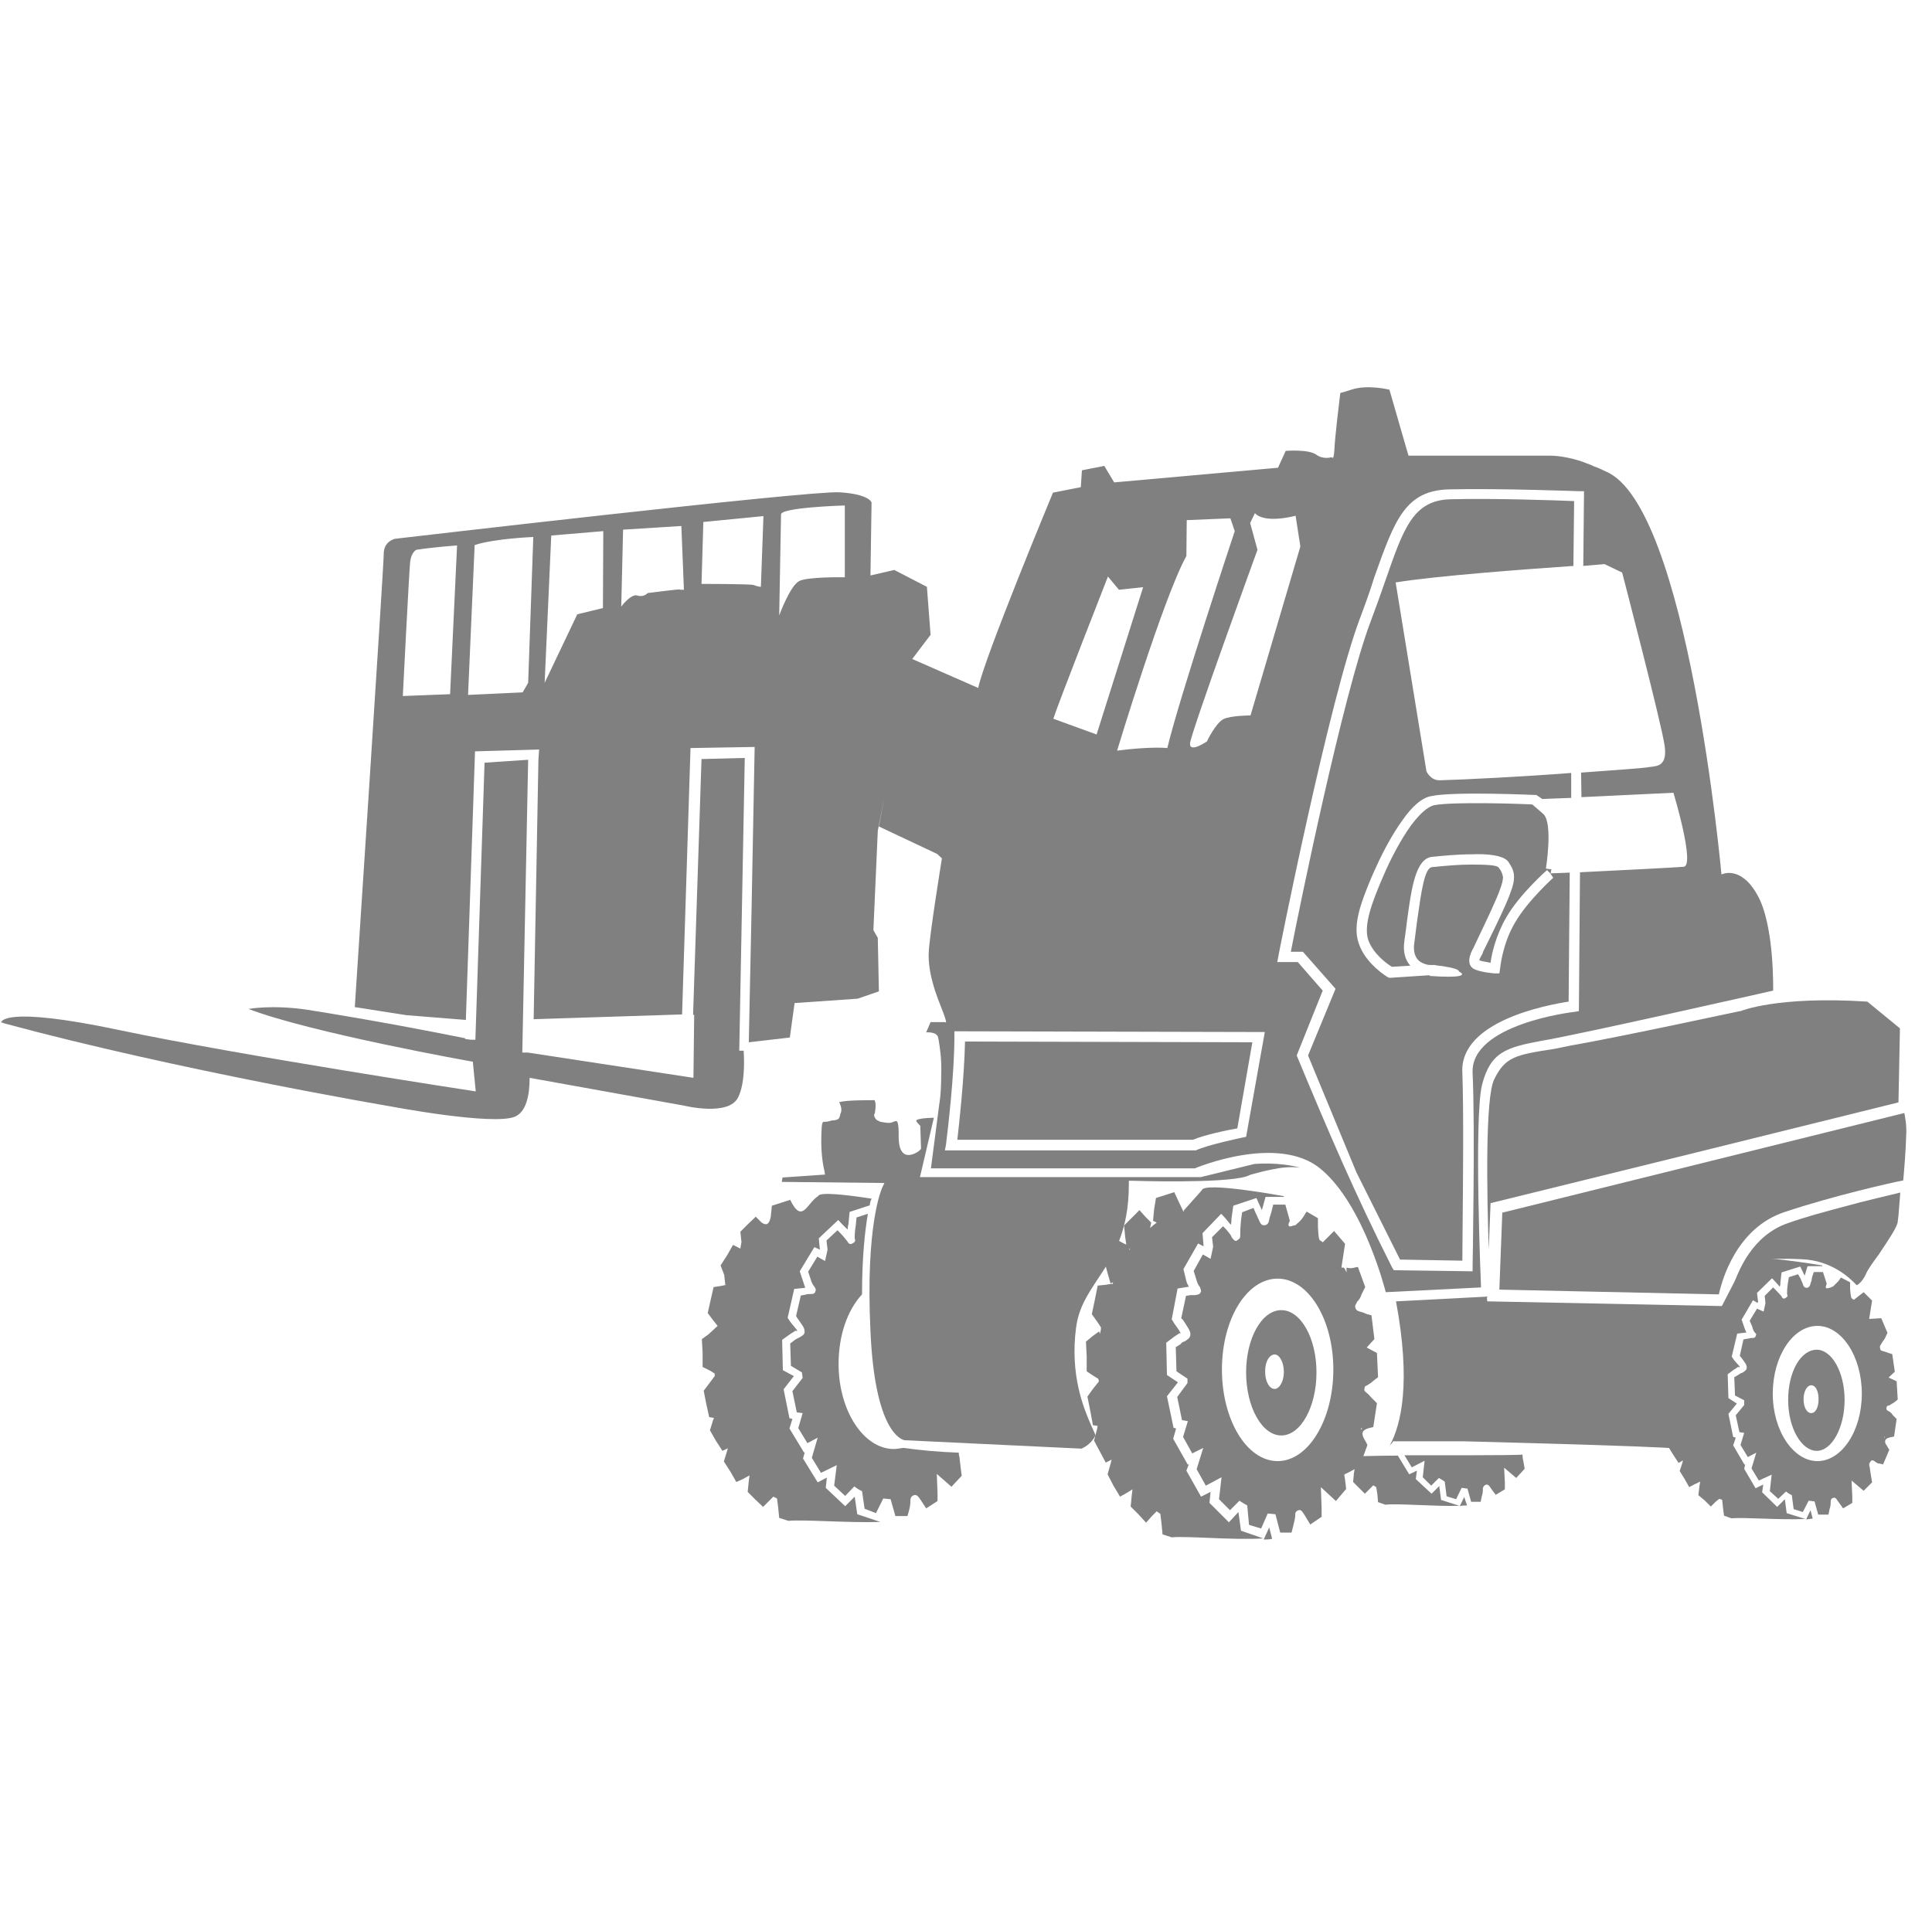
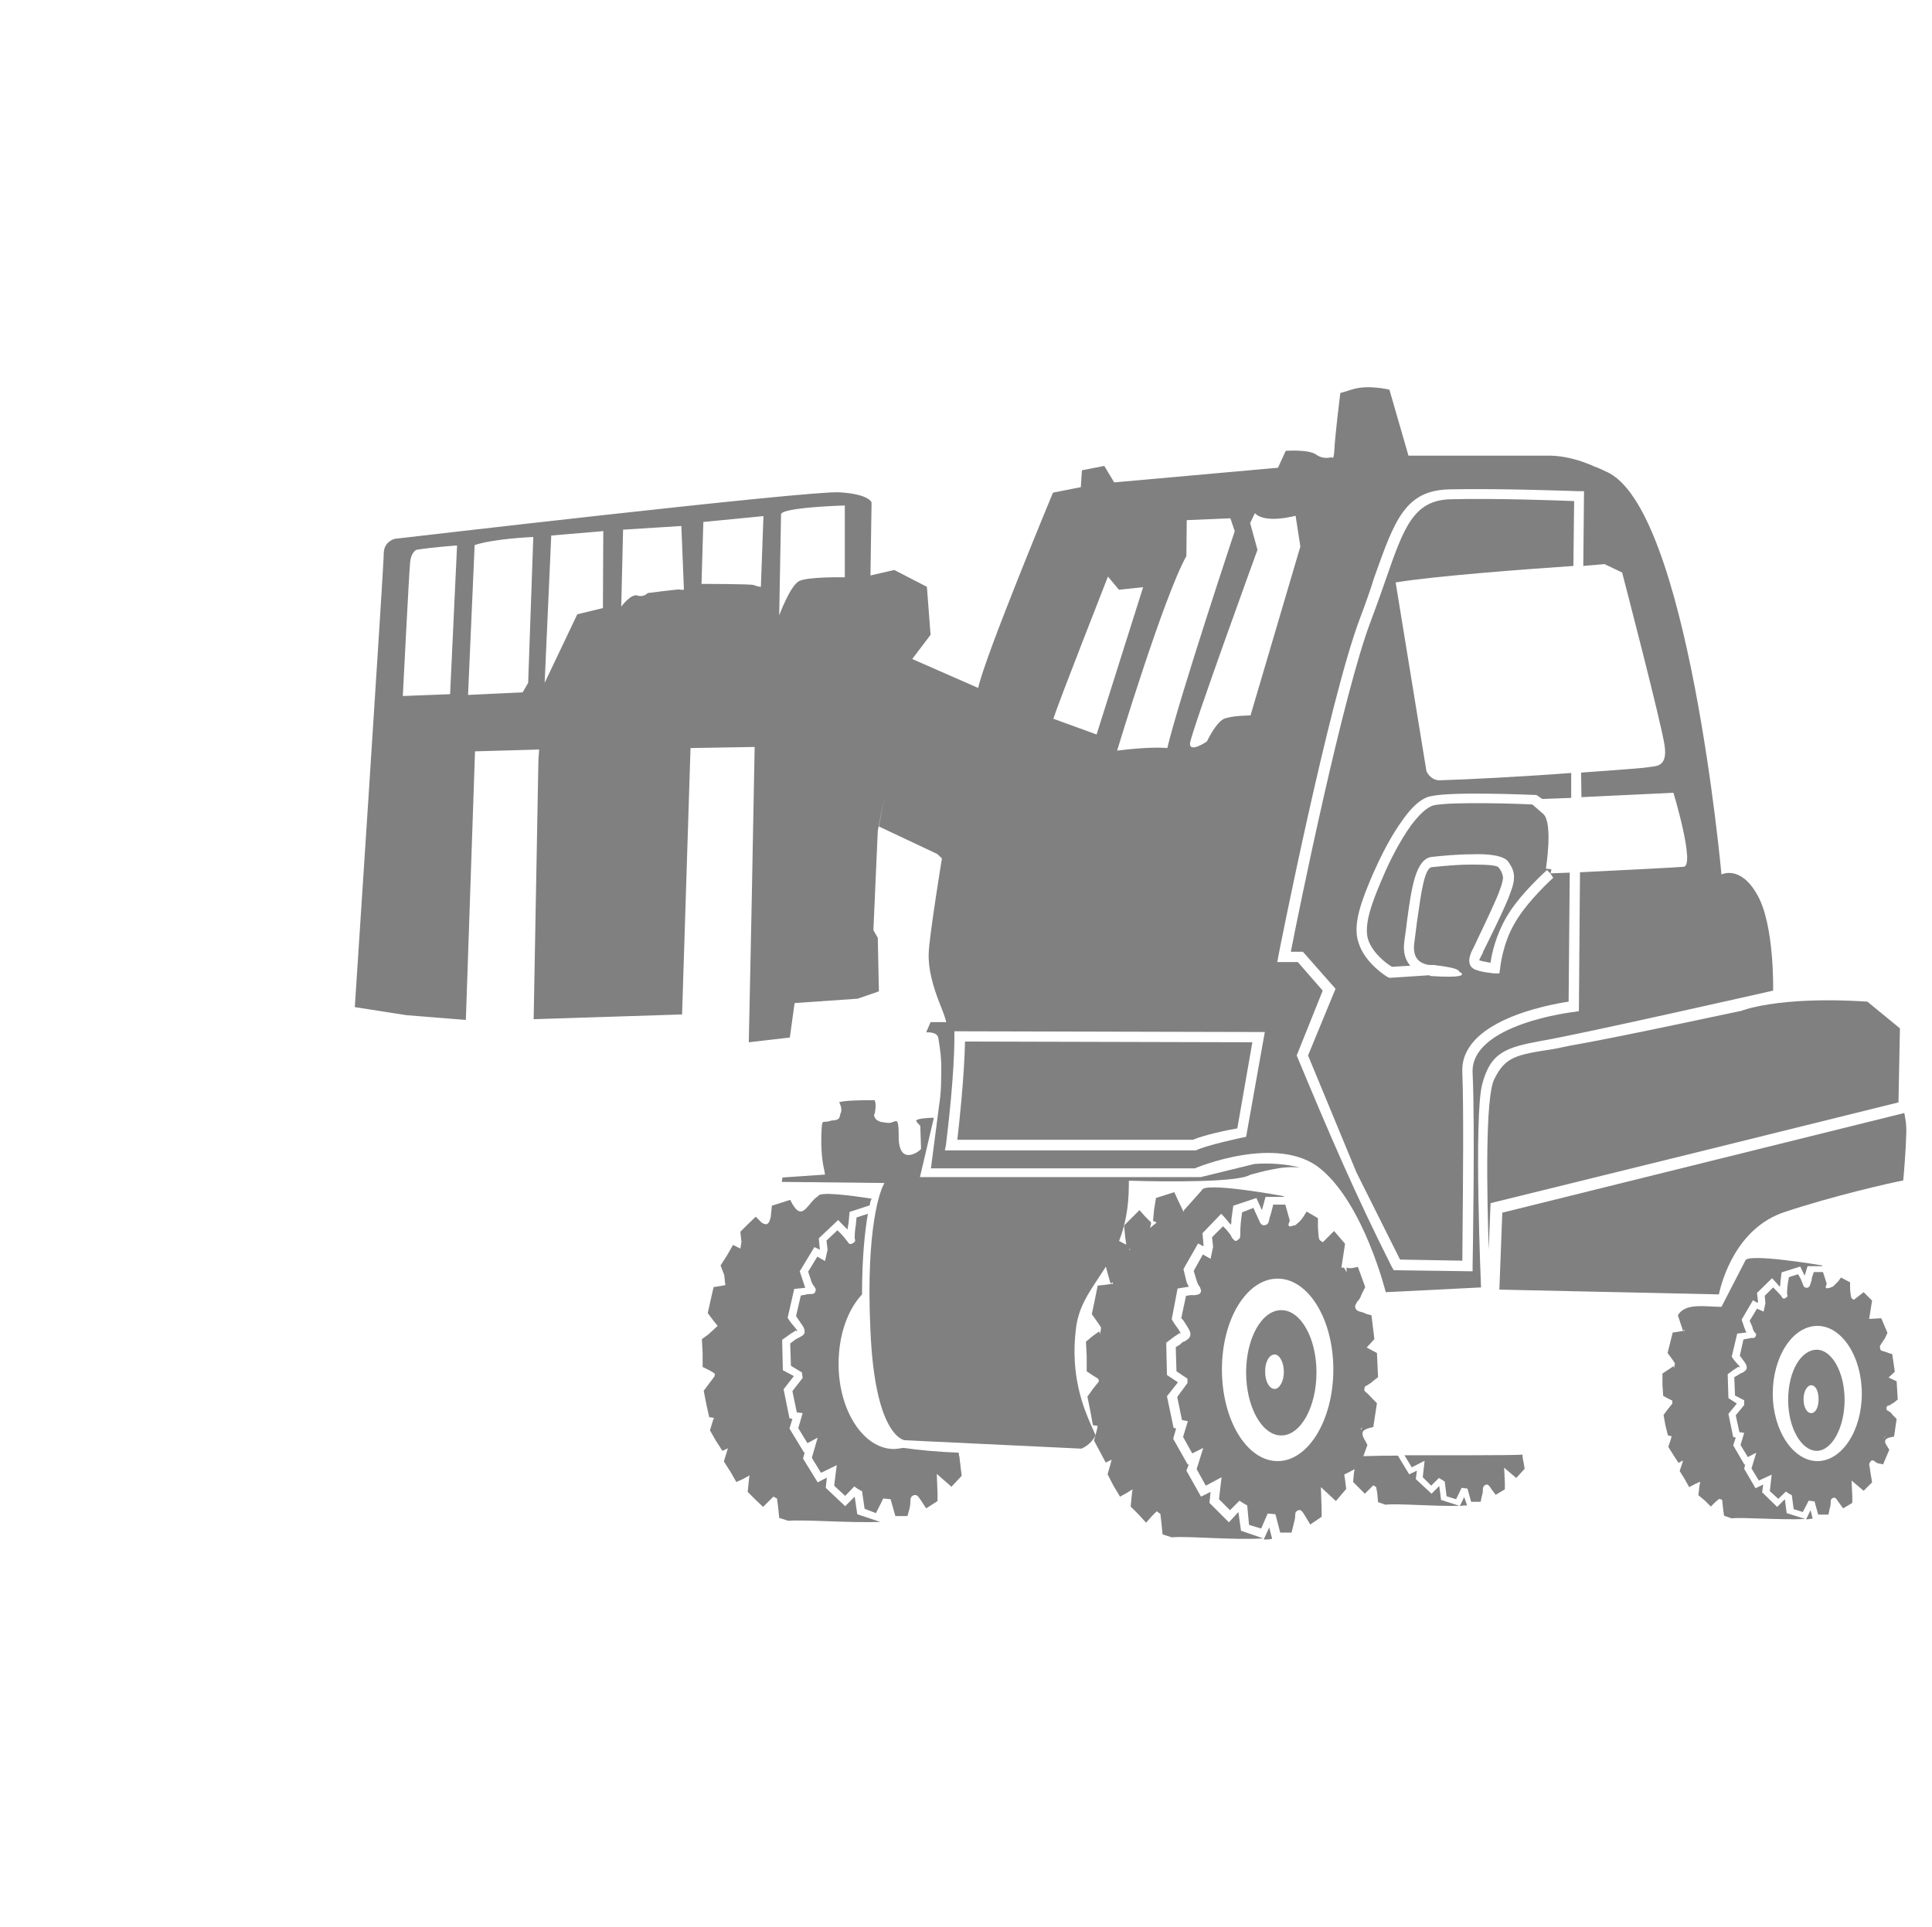
<svg xmlns="http://www.w3.org/2000/svg" width="397" height="396" viewBox="0 0 397 396" fill="none">
  <g clip-path="url(#clip0_3_130)">
    <path d="M245.14 234.249C247.399 233.27 252.37 232.215 254.253 231.914L257.34 214.217L198.298 214.066C198.147 221.446 197.093 231.01 196.717 234.249H245.14Z" fill="#808080" />
-     <path fill-rule="evenodd" clip-rule="evenodd" d="M51.069 207.363C51.069 207.363 55.813 206.46 63.043 207.514C77.276 209.773 89.251 212.108 95.577 213.388V213.539L96.706 213.689H97.685L99.568 156.756L108.53 156.153L107.325 216.325H108.454L142.494 221.521L142.645 208.568H142.419L144.151 156.003L153.037 155.777L151.908 215.949H152.811C152.962 218.283 153.037 222.802 151.682 225.513C149.799 229.504 140.611 227.245 140.611 227.245L108.831 221.521C108.831 225.287 108.078 228.525 105.819 229.504C101.3 231.387 80.289 227.396 80.289 227.396C80.289 227.396 36.685 220.015 0.763 210.3C0.612 210.15 0.16 210.15 0.235 210.15C0.235 210.15 0.085 206.535 24.636 211.731C49.337 216.928 97.76 224.308 97.76 224.308L97.158 218.208C97.083 218.208 63.796 212.258 51.069 207.363Z" fill="#808080" />
    <path fill-rule="evenodd" clip-rule="evenodd" d="M353.736 179.725C353.736 179.725 357.652 177.692 361.116 183.942C364.655 190.118 364.354 203.598 364.354 203.598C364.354 203.598 324.139 212.71 316.759 213.915C309.454 215.271 306.291 216.25 304.559 222.877C302.827 229.58 304.333 264.598 304.333 264.598L284.753 265.577C284.753 265.577 280.309 247.654 271.423 240.273C262.612 232.893 245.517 240.123 245.517 240.123H191.294L193.026 226.793C193.026 226.793 193.403 224.91 193.403 221.07C193.541 217.626 193.111 215.126 192.864 213.688C192.841 213.554 192.82 213.429 192.8 213.313C192.574 211.957 190.315 212.183 190.315 212.183L191.219 210.075H194.231C194.231 210.075 194.984 210.978 193.327 206.836C191.595 202.544 190.692 198.929 190.842 195.841C190.918 192.603 193.553 176.411 193.553 176.411L192.574 175.508L180.6 169.86L181.73 163.76L180.374 170.763L179.471 191.172L180.374 192.754L180.6 203.749L176.232 205.255L163.279 206.159L162.3 213.238L153.866 214.217C154.275 195.947 154.622 177.43 154.963 159.226C154.999 157.319 155.035 155.416 155.071 153.518L141.891 153.743L140.159 208.493L109.659 209.472L110.638 156.153L110.789 154.045L97.61 154.421L95.727 209.623L83.527 208.644L72.908 206.987C72.908 206.987 78.858 116.39 78.858 113.754C78.858 111.269 81.117 110.742 81.117 110.742C81.117 110.742 166.216 100.801 172.467 101.178C178.718 101.554 179.094 103.286 179.094 103.286L178.868 118.273L183.763 117.143L190.466 120.608L191.219 130.473L187.453 135.443L201.009 141.393C202.289 135.142 216.372 101.253 216.372 101.253L222.095 100.123L222.321 96.659L226.915 95.756L228.949 99.144L262.612 96.132L264.193 92.668C264.193 92.668 268.787 92.291 270.444 93.421C271.95 94.551 273.682 93.948 273.682 93.948C273.682 93.948 274.059 94.927 274.209 92.291C274.285 90.032 275.264 81.974 275.414 80.769C275.48 80.747 275.583 80.719 275.73 80.679C276.09 80.581 276.711 80.412 277.673 80.091C280.987 78.962 285.506 80.091 285.506 80.091L289.422 93.647H318.34C320.6 93.647 323.009 94.174 325.043 94.852C326.349 95.311 327.507 95.787 328.368 96.162C328.339 96.152 328.31 96.142 328.281 96.132C327.754 95.906 327.227 95.68 326.775 95.53C327.302 95.756 327.829 95.981 328.281 96.132L328.488 96.215C329.392 96.612 329.938 96.885 329.938 96.885C346.882 103.814 353.736 179.725 353.736 179.725ZM328.787 96.335C328.656 96.276 328.516 96.216 328.368 96.162C328.409 96.18 328.449 96.198 328.488 96.215L328.787 96.335ZM328.787 96.335C328.82 96.349 328.852 96.364 328.884 96.378C329.079 96.466 329.255 96.545 329.411 96.584L328.787 96.335ZM82.774 143.05L92.489 142.673L93.92 112.098C93.92 112.098 88.799 112.474 85.56 113.001C85.56 113.001 84.506 113.453 84.28 115.487C84.054 117.595 82.774 143.05 82.774 143.05ZM107.4 142.297L108.53 140.338L109.584 110.366C109.584 110.366 101.676 110.667 97.534 112.022L96.179 142.824L107.4 142.297ZM118.621 126.256L123.893 124.975L123.968 109.161L113.274 110.064L111.918 140.338L118.621 126.256ZM133.08 121.888C133.08 121.888 138.954 121.135 139.707 121.135V121.21H140.536L140.009 108.106L128.035 108.859L127.658 124.674C127.658 124.674 129.691 121.888 131.047 122.415C132.327 122.791 133.08 121.888 133.08 121.888ZM154.845 120.231C155.824 120.608 156.351 120.608 156.351 120.608L156.878 106.073L144.527 107.278L144.151 120.005C144.151 120.005 153.941 120.005 154.845 120.231ZM164.258 119.403C166.141 118.499 173.597 118.649 173.597 118.649V103.889C173.597 103.889 160.267 104.265 160.493 105.772L160.116 126.482C160.116 126.482 162.375 120.306 164.258 119.403ZM252.822 106.525L243.86 106.901L243.784 114.282C239.115 122.641 229.551 154.271 229.551 154.271C236.63 153.367 239.868 153.743 239.868 153.743C242.278 143.577 253.725 109.161 253.725 109.161L252.822 106.525ZM229.928 121.21L227.668 118.499C227.668 118.499 217.351 144.782 216.447 147.719L225.334 150.957L234.898 120.683L229.928 121.21ZM255.307 233.797L256.06 233.646L259.901 212.108L197.093 211.957H196.114V213.087C196.114 220.95 194.758 232.173 194.445 234.759C194.405 235.095 194.382 235.286 194.382 235.303L194.156 236.433H245.742C248.077 235.303 255.307 233.797 255.307 233.797ZM251.391 147.794C252.972 147.041 256.964 147.041 256.964 147.041L267.206 112.324L266.227 105.998C266.227 105.998 259.976 107.73 257.867 105.47L256.888 107.504L258.394 113.001C258.394 113.001 244.688 150.656 244.538 152.764C244.387 154.873 248.002 152.388 248.002 152.388C248.002 152.388 249.734 148.698 251.391 147.794ZM343.87 162.931L324.968 163.835L324.892 158.789C332.348 158.262 338.297 157.81 338.824 157.659C338.975 157.637 339.133 157.619 339.296 157.6C340.767 157.433 342.605 157.224 342.063 153.292C341.46 148.848 333.327 117.67 333.327 117.67L329.712 115.938C329.712 115.938 327.98 116.089 325.344 116.315L325.495 100.952H324.365C324.365 100.952 308.4 100.349 297.932 100.575C288.788 100.724 286.615 106.817 282.504 118.347L282.343 118.8C281.59 121.285 280.611 123.996 279.481 127.009C273.155 143.652 262.687 196.293 262.687 196.519L262.461 197.724H266.678L271.799 203.598L266.453 216.928C273.23 233.194 278.276 245.018 286.033 260.456L286.409 261.059L302.601 261.285V260.155C302.601 260.155 303.128 231.538 302.601 220.542C302.074 210.451 323.386 207.966 323.537 207.966L324.44 207.815L324.666 179.273C332.273 178.897 344.397 178.294 345.979 178.144C348.389 177.918 343.87 162.931 343.87 162.931ZM322.859 163.985L316.91 164.211L315.705 163.383H315.328C315.328 163.383 298.685 162.63 294.166 163.609C292.133 163.91 290.024 165.943 288.292 168.429C285.732 171.893 283.548 176.411 282.343 179.123L281.816 180.327C279.933 184.846 277.824 189.967 279.18 193.808C280.536 198.1 285.129 200.812 285.129 200.812L285.506 200.962H285.732C285.732 200.962 290.326 200.661 293.715 200.435L293.865 200.586C300.342 201.037 301.321 200.435 299.815 199.682C299.815 199.305 298.836 198.929 296.35 198.552C296.187 198.525 296.004 198.508 295.811 198.489L295.811 198.489C295.472 198.457 295.105 198.422 294.769 198.326H293.865C293.338 198.326 292.886 198.176 292.359 197.95C291.229 197.498 290.25 196.218 290.627 193.732C290.695 193.157 290.778 192.535 290.862 191.902C290.966 191.128 291.071 190.336 291.154 189.59C291.199 189.279 291.243 188.969 291.286 188.66L291.291 188.628V188.628C292.061 183.205 292.748 178.361 294.242 178.219C294.513 178.194 294.827 178.163 295.175 178.129L295.177 178.129C296.957 177.955 299.644 177.692 302.224 177.692C305.086 177.692 307.571 177.767 307.948 178.294C308.56 179.042 308.681 179.544 308.809 180.078C308.823 180.136 308.837 180.194 308.852 180.252C308.852 180.855 308.626 181.758 308.249 182.737C307.709 184.465 305.234 189.637 303.793 192.649L303.793 192.65C303.224 193.839 302.816 194.692 302.752 194.862C302.752 194.862 300.869 197.874 302.752 199.079C304.032 199.833 307.12 200.058 307.12 200.058H308.099L308.249 199.079C308.249 199.079 308.701 193.958 311.337 189.59C313.897 185.147 319.169 180.403 319.169 180.403L318.567 179.499L318.567 179.499L317.889 178.821C317.889 178.821 312.24 183.792 309.529 188.536C307.421 192.151 306.517 195.992 306.291 197.874C306.108 197.838 305.908 197.801 305.702 197.764C305.057 197.646 304.356 197.518 303.957 197.347C303.957 197.197 304.71 195.841 304.71 195.841V195.691C304.71 195.691 309.605 185.976 310.358 183.49C310.885 182.135 311.111 181.231 311.111 180.252C311.111 179.123 310.734 178.294 309.981 177.165C309.078 175.809 305.764 175.432 302.375 175.583C299.415 175.583 296.33 175.898 294.671 176.067C294.515 176.083 294.371 176.097 294.242 176.11C290.867 176.485 290.031 182.612 289.132 189.208L289.121 189.289C288.97 190.57 288.819 191.774 288.594 193.281C288.217 195.766 288.819 197.347 289.798 198.477L286.033 198.703C284.979 198.1 282.117 195.992 281.138 193.13C280.159 190.042 282.042 185.298 283.774 181.156L284.301 179.951C285.431 177.24 287.614 172.872 289.949 169.634C291.606 167.45 293.187 165.868 294.694 165.492C298.459 164.739 312.391 165.19 314.876 165.341L317.136 167.299C319.169 169.182 317.663 178.52 317.663 178.52L318.792 178.671C318.69 179.13 318.658 179.381 318.647 179.496L322.558 179.348L322.332 205.857C317.964 206.535 299.89 209.849 300.492 220.467C300.776 227.894 300.633 243.001 300.544 252.298C300.515 255.352 300.492 257.779 300.492 259.101L287.69 258.875L278.728 240.951L268.787 216.928L274.435 203.221L267.733 195.615H265.248C266.829 187.407 275.942 142.748 281.665 127.687C282.795 124.674 283.774 121.963 284.677 119.327L284.72 119.204C288.458 108.44 290.43 102.759 298.158 102.609C307.044 102.383 319.847 102.835 323.462 102.985L323.311 116.315C313.446 116.993 295.145 118.348 286.786 119.704L293.112 158.488C293.112 158.488 293.865 160.371 295.823 160.371C301.17 160.22 312.994 159.618 322.859 158.864V163.985Z" fill="#808080" />
    <path fill-rule="evenodd" clip-rule="evenodd" d="M263.817 245.846V245.997H260.051C259.825 246.901 259.524 247.88 259.298 248.708L258.169 246.223L253.424 247.804L253.048 250.515C253.048 251.043 253.048 251.419 252.897 251.72C252.294 250.967 251.692 250.214 250.939 249.461L247.098 253.452L247.324 256.088H247.173L246.194 255.561L243.182 260.833L243.785 263.318C243.935 263.845 244.161 264.222 244.312 264.448L241.977 264.824L240.772 271.15L241.375 272.129C242.278 273.334 242.58 273.861 242.58 274.012C242.58 274.238 242.429 273.861 242.354 274.012L241.224 274.765L239.643 275.97L239.793 282.597L242.052 284.103L239.793 286.965L241.149 293.442L241.676 293.592L241.073 295.701L244.086 301.048L244.312 300.897L243.785 302.253L246.797 307.6L248.755 306.621L248.529 308.88L252.52 312.871L254.478 310.763L255.006 314.603L259.599 316.185C253.273 316.561 244.01 315.658 240.772 315.959L238.889 315.356L238.664 313.022L238.438 311.139C238.212 310.989 237.91 310.763 237.685 310.612L236.706 311.591L235.501 312.947L233.919 311.214L232.338 309.633L232.564 307.298L232.714 306.093L231.509 306.847L230.154 307.6L228.798 305.34L227.593 303.006L228.196 300.897L228.422 299.993L227.217 300.596L226.012 298.337L224.807 296.077L225.409 293.818L225.56 293.065L224.581 292.914L224.054 290.053L223.451 287.04L224.581 285.459L225.786 283.953C225.786 283.727 225.786 283.576 225.635 283.35L224.656 282.748L223.301 281.844V278.756L223.15 275.744L224.505 274.614L225.861 273.635L226.012 274.162C226.162 273.635 226.238 273.259 226.238 272.807L225.484 271.677L224.355 270.096L224.957 267.234L225.56 264.222L227.066 264.071L228.572 263.845V264.071L228.723 263.544L228.196 263.77L227.593 261.661L226.991 259.402L228.196 257.143L229.551 254.808L230.907 255.561L231.434 255.787L231.208 254.206L230.982 251.871L232.564 250.29L234.145 248.708L235.35 250.064L236.555 251.269L236.329 252.398C236.706 252.022 237.233 251.645 237.685 251.269L236.931 250.892L237.157 248.557L237.534 246.223L239.417 245.62L241.299 245.018L242.203 246.976L243.107 248.859V249.009H243.333L243.182 248.859L246.948 244.641C247.249 242.759 263.817 245.846 263.817 245.846ZM262.536 262.791C268.862 262.791 273.983 271.15 273.983 281.467C273.983 291.785 268.862 300.295 262.536 300.295C256.211 300.295 251.09 291.86 251.09 281.467C251.09 271.075 256.211 262.791 262.536 262.791ZM276.167 260.532C276.318 260.757 276.544 261.134 276.695 261.511V260.532C277.222 260.682 277.824 260.682 278.276 260.532L279.029 260.381L280.535 264.523L279.782 266.029C279.556 266.782 279.18 267.234 278.879 267.535C278.653 268.062 278.351 268.288 278.502 268.74C278.653 269.343 279.029 269.493 280.008 269.719L280.912 270.096L281.816 270.322L282.418 275.217L280.837 276.949L282.945 278.079L283.171 283.049L282.192 283.802C281.59 284.404 281.062 284.555 280.987 284.706C280.611 284.856 280.385 284.856 280.385 285.459C280.234 285.835 280.535 285.986 280.761 286.212C280.987 286.362 281.364 286.739 281.966 287.417L282.945 288.396L282.192 293.291L281.288 293.517C280.083 293.893 279.782 294.27 280.083 295.249C280.234 295.475 280.309 295.851 280.611 296.228L280.987 296.981L279.481 301.123L278.728 300.972C278.125 300.747 277.749 300.445 277.523 300.37C276.92 299.843 276.544 299.617 276.017 300.521C275.866 300.746 275.866 301.123 276.017 302.027C276.167 302.554 276.243 303.232 276.393 304.135L276.619 306.018L274.511 308.503L271.423 305.642L271.574 310.01V311.742L269.239 313.323L268.109 311.44C267.507 310.461 267.206 310.085 266.528 310.537C266.151 310.763 266.151 311.064 266.151 311.516C266.151 311.892 266.001 312.645 265.775 313.474L265.398 314.98H263.064L262.085 311.214L260.503 311.064L259.148 314.151L256.662 313.398L256.286 309.407C255.683 309.03 255.156 308.805 254.704 308.428L252.746 310.386L250.487 308.127L251.014 303.608L247.776 305.34L245.893 301.951L247.249 297.584L244.989 298.713L243.107 295.324L244.086 292.086L242.881 291.86L241.902 287.116L244.01 284.254V283.35L241.751 281.844L241.601 276.874L242.58 276.271C242.806 275.895 243.182 275.744 243.483 275.669C244.236 275.141 244.613 274.916 244.613 274.162C244.613 273.56 244.086 272.807 243.107 271.301L242.73 270.924L243.709 266.33L244.613 266.18H245.592C246.345 266.029 246.571 266.029 246.797 265.427C246.797 265.05 246.646 264.824 246.571 264.523C246.345 264.297 246.044 263.77 245.818 262.941L245.291 261.209L247.173 257.82L248.755 258.724L249.282 256.239L249.056 254.281L251.315 252.022L251.918 252.624C252.671 253.528 253.048 253.98 253.123 254.356C253.65 254.959 253.876 255.335 254.478 254.733C254.855 254.507 254.855 254.206 254.855 253.754C254.855 253.377 254.855 252.398 255.006 250.892L255.231 249.16L257.566 248.256L258.093 249.461C258.319 249.838 258.47 250.365 258.62 250.591C258.997 251.494 259.223 251.946 259.976 251.796C260.578 251.645 260.729 251.269 260.88 250.29C261.03 249.913 261.106 249.536 261.256 249.085L261.633 247.578H264.118L265.022 250.817V250.967C264.494 251.946 264.796 252.323 265.775 251.871C266.001 251.871 266.151 251.871 266.377 251.645L266.528 251.494C266.754 251.344 267.432 250.741 267.883 249.988L268.486 249.009L270.82 250.365V252.248C270.971 254.507 270.971 254.959 271.574 255.109L271.799 255.335L274.134 253.001L276.393 255.636L275.64 260.532H276.167ZM261.407 316.26C260.804 316.411 260.277 316.411 259.675 316.411L260.804 313.926L261.407 316.26ZM259.449 250.214C259.072 250.365 259.298 250.214 259.449 250.214C259.524 250.214 259.524 250.214 259.449 250.214ZM279.782 293.366L279.632 293.893L279.858 293.667L279.782 293.366ZM232.036 256.917L232.262 256.691H232.036V256.917Z" fill="#808080" />
    <path fill-rule="evenodd" clip-rule="evenodd" d="M263.289 269.267C267.281 269.267 270.519 274.991 270.519 282.07C270.519 289.149 267.281 295.023 263.289 295.023C259.298 295.023 256.06 289.149 256.06 282.07C256.06 274.991 259.298 269.267 263.289 269.267ZM261.934 278.38C262.913 278.38 263.817 279.961 263.817 281.995C263.817 283.877 262.913 285.459 261.934 285.459C260.804 285.459 259.976 283.877 259.976 281.995C259.901 279.961 260.804 278.38 261.934 278.38Z" fill="#808080" />
    <path fill-rule="evenodd" clip-rule="evenodd" d="M178.718 247.729L174.576 249.085L174.35 251.57C174.199 252.097 174.199 252.473 174.199 252.699C173.446 252.097 172.843 251.344 172.241 250.741L168.25 254.507L168.476 256.841L167.346 256.314L164.334 261.285L165.087 263.544L165.463 264.674L163.204 264.899L161.848 270.849L162.451 271.753C163.355 272.882 163.806 273.334 163.806 273.485C163.806 273.711 163.656 273.485 163.43 273.485C163.204 273.711 162.827 273.861 162.3 274.238L160.719 275.367L160.869 281.618L163.129 282.823L161.02 285.534L162.225 291.483L162.827 291.634L162.225 293.592L165.237 298.563L165.388 298.412L165.011 299.767L168.024 304.663L169.906 303.684L169.681 305.792L173.672 309.558L175.63 307.6L176.157 311.214L180.902 312.796C174.425 313.022 165.162 312.269 161.999 312.57L160.116 311.968L159.89 309.708L159.664 307.976L158.911 307.6L158.008 308.503L156.803 309.708L155.221 308.202L153.64 306.621L153.866 304.361L154.016 303.232L152.661 303.985L151.305 304.587L150.1 302.479L148.745 300.37L149.347 298.412L149.573 297.659L148.443 298.186L147.088 296.077L145.883 293.969L146.485 292.011L146.711 291.408L145.732 291.258L145.13 288.546L144.603 285.835L145.732 284.329L146.862 282.823V282.296L145.883 281.693L144.377 280.94V278.079L144.226 275.217L145.582 274.238L147.464 272.506L146.561 271.376L145.431 269.87L146.033 267.159L146.636 264.523L148.142 264.297C149.046 264.146 149.498 263.92 149.046 264.146L148.82 262.038L148.067 260.08L149.422 257.971L150.627 255.862L152.134 256.615L152.359 255.26L152.134 253.151L153.715 251.57L155.296 250.064L156.501 251.269C157.631 252.022 158.083 251.494 158.384 250.064L158.61 247.804L160.493 247.202L162.376 246.599C164.861 251.72 165.84 247.202 168.099 245.846C168.325 244.867 174.425 245.62 179.169 246.373C178.944 246.524 178.793 247.051 178.718 247.729Z" fill="#808080" />
    <path fill-rule="evenodd" clip-rule="evenodd" d="M197.018 298.563C197.018 298.789 197.018 299.09 197.168 299.466C197.168 299.993 197.319 300.596 197.394 301.575L197.62 303.307L195.512 305.566L192.499 302.93L192.65 306.922V308.503L190.315 310.01L189.186 308.277C188.583 307.374 188.282 307.072 187.604 307.374C187.228 307.6 187.077 307.901 187.077 308.353C187.077 308.729 187.077 309.332 186.851 310.235L186.475 311.591H183.989L183.01 308.127L181.504 307.976L179.998 310.989L177.663 310.085L177.136 306.47C176.609 306.244 176.007 305.868 175.555 305.491L173.672 307.449L171.413 305.34L171.94 301.123L168.702 302.705L166.819 299.617L168.024 295.475L165.915 296.605L164.033 293.517L164.936 290.429L163.731 290.279L162.828 285.911L164.936 283.2L164.786 282.07L162.526 280.714L162.376 276.12L163.355 275.367C163.731 275.141 163.957 274.991 164.334 274.84C164.936 274.464 165.463 274.238 165.313 273.485C165.313 272.882 164.786 272.28 163.807 270.849L163.581 270.472L164.56 266.255L165.463 266.104C165.84 265.954 166.216 265.954 166.442 265.954C167.045 265.954 167.421 265.954 167.572 265.351C167.723 264.975 167.572 264.824 167.346 264.448C167.196 264.222 166.819 263.845 166.593 262.941L166.066 261.36L167.949 258.272L169.53 259.176L170.057 256.841L169.831 254.959L172.091 252.85L172.693 253.453C173.446 254.206 173.823 254.808 174.049 255.034C174.425 255.636 174.651 255.938 175.404 255.411C175.781 255.185 175.781 254.883 175.63 254.507C175.63 253.98 175.63 253.151 175.856 251.796L176.007 250.214L178.341 249.461C177.739 252.925 177.136 258.348 177.136 266.029C174.124 269.267 172.317 274.464 172.317 280.338C172.317 289.902 177.438 297.809 183.688 297.809C184.291 297.809 184.893 297.659 185.571 297.584H185.722C188.809 298.035 192.801 298.412 197.018 298.563Z" fill="#808080" />
    <path fill-rule="evenodd" clip-rule="evenodd" d="M390.411 211.355L383.709 205.857C365.107 204.652 357.652 207.815 357.652 207.815H357.501C357.351 207.815 333.478 213.012 322.709 214.894L319.395 215.572C311.563 216.777 309.304 217.154 307.044 221.823C305.162 225.588 305.538 245.244 305.915 256.841L306.291 247.277L348.765 236.809L390.11 226.567L390.411 211.355Z" fill="#808080" />
-     <path fill-rule="evenodd" clip-rule="evenodd" d="M305.538 266.707L305.689 266.481L286.861 267.46C289.949 284.028 287.991 292.764 285.506 297.207C285.732 296.83 286.033 296.605 286.033 296.605L286.259 296.228H300.944C301.095 296.228 340.18 297.207 344.774 297.734C347.033 297.96 348.238 298.111 349.293 297.96C350.347 297.809 351.175 297.584 352.681 296.83C353.886 296.228 353.66 293.818 353.209 289.977C352.983 286.739 352.456 282.597 352.606 277.551C352.757 273.936 353.51 270.924 354.338 268.439L305.613 267.46L305.538 266.707Z" fill="#808080" />
-     <path fill-rule="evenodd" clip-rule="evenodd" d="M367.517 251.344C360.062 253.829 357.049 261.285 355.92 265.05C358.028 261.285 360.288 259.553 360.288 259.553L360.438 259.402C360.438 259.402 362.396 258.423 370.153 258.799C376.479 259.025 380.244 262.791 381.525 264.146C382.052 263.92 382.805 263.167 383.407 261.887C383.784 260.908 384.914 259.402 386.119 257.745C387.851 255.109 389.959 252.097 389.959 251.043L390.11 249.838C390.261 248.332 390.336 246.599 390.487 245.093C388.152 245.696 383.633 246.675 378.512 248.106C374.822 249.085 371.132 250.064 367.517 251.344Z" fill="#808080" />
    <path fill-rule="evenodd" clip-rule="evenodd" d="M261.407 240.349C263.139 239.972 265.172 239.746 267.13 239.972C262.537 238.767 258.169 239.219 257.792 239.219L246.722 241.93H189.035L191.897 229.73C190.692 229.73 188.658 229.881 188.282 230.257C188.131 230.408 188.884 231.161 188.884 231.161L189.11 231.387L189.261 236.131L189.035 236.357C189.035 236.508 184.516 239.972 184.667 233.27C184.667 230.935 184.441 230.408 184.14 230.408C183.839 230.408 183.763 230.559 183.537 230.559C183.312 230.709 182.935 230.784 182.634 230.784C182.107 230.784 181.504 230.634 180.902 230.559L180.149 230.182C179.923 229.956 179.621 229.58 179.621 229.203C179.621 229.052 179.621 228.977 179.772 228.826C179.772 228.601 179.923 227.923 179.923 227.32C179.923 226.944 179.923 226.567 179.772 226.341V226.115H179.395C177.814 226.115 174.049 226.115 172.542 226.492C172.392 226.643 172.316 226.266 172.316 226.341L172.467 226.567C172.693 227.094 172.994 227.697 172.844 228.525L172.693 228.902C172.542 229.504 172.542 229.805 172.166 230.031C171.94 230.182 171.639 230.182 171.413 230.257C171.187 230.257 170.886 230.257 170.509 230.408C169.982 230.559 169.605 230.559 169.379 230.559C169.003 230.559 168.852 230.559 168.777 233.27C168.626 237.788 169.379 240.499 169.379 240.499L169.53 241.403L160.794 242.006L160.644 242.909L181.73 243.135L181.203 244.265C181.203 244.415 177.814 251.494 178.868 273.56C179.772 294.27 185.194 295.851 185.872 296.002L222.246 297.734C222.472 297.584 224.129 296.981 225.108 295.023C225.108 294.872 224.731 294.119 224.204 292.914C222.698 289.45 219.836 282.672 221.117 272.882C221.644 268.74 223.602 265.878 225.635 262.791C228.648 258.272 231.961 253.302 231.961 243.436V242.683H232.865C232.865 242.683 251.316 243.286 256.135 241.78L257.039 241.403C258.244 241.102 259.75 240.65 261.407 240.349Z" fill="#808080" />
    <path fill-rule="evenodd" clip-rule="evenodd" d="M308.701 249.235L308.098 265.05L353.208 266.029C353.811 263.167 356.823 252.323 366.764 249.085C376.479 245.846 388.302 243.135 391.089 242.608C391.239 241.027 391.616 236.508 391.691 233.496C391.842 231.161 391.465 229.655 391.315 228.751L308.701 249.235Z" fill="#808080" />
    <path fill-rule="evenodd" clip-rule="evenodd" d="M374.446 260.08V260.23H371.433C371.207 260.833 371.057 261.586 370.831 262.188L369.927 260.306L366.086 261.511L365.86 263.469C365.86 263.845 365.86 264.071 365.71 264.448C365.183 263.845 364.731 263.318 364.128 262.715L361.041 265.728L361.266 267.611L361.116 267.761L360.212 267.234L357.878 271.225L358.48 272.957C358.631 273.334 358.706 273.56 358.857 273.861L356.974 274.087L355.844 278.832L356.371 279.585C357.124 280.488 357.501 280.79 357.501 280.94C357.501 281.091 357.35 280.94 357.124 280.94C356.974 281.091 356.597 281.317 356.221 281.543L355.016 282.446L355.166 287.341L356.899 288.471L355.166 290.58L356.145 295.324L356.673 295.475L356.145 297.056L358.48 301.048L358.631 300.897L358.405 301.876L360.739 305.867L362.321 305.114L362.095 306.696L365.183 309.708L366.764 308.127L367.141 310.989L370.981 312.193C365.71 312.419 358.405 311.817 355.769 312.043L354.263 311.516L354.037 309.784L353.886 308.277C353.66 308.127 353.51 308.127 353.284 308.051L352.531 308.654L351.552 309.633L350.347 308.428L348.991 307.298L349.217 305.416L349.368 304.512L348.238 305.039L347.108 305.642L346.129 303.909L345.15 302.328L345.678 300.746L345.828 300.144L344.924 300.671L343.795 298.939L342.816 297.358L343.343 295.776L343.494 295.174L342.74 295.023L342.213 292.914L341.837 290.806L342.74 289.601L343.644 288.471V287.869L342.891 287.492L341.761 286.89L341.611 284.555V282.296L342.74 281.543L343.87 280.79L344.021 281.166C344.021 280.79 344.171 280.413 344.171 280.187L343.569 279.283L342.665 278.078L343.192 275.97L343.719 273.861L344.849 273.711L346.054 273.485V273.711L346.205 273.334L345.828 273.485L345.301 271.903L344.774 270.322C346.355 267.686 350.422 268.59 353.736 268.59L358.631 259.101C358.932 257.444 374.446 260.08 374.446 260.08ZM373.467 272.506C378.437 272.506 382.579 278.756 382.579 286.438C382.579 294.119 378.437 300.295 373.467 300.295C368.496 300.295 364.279 294.044 364.279 286.438C364.279 278.832 368.346 272.506 373.467 272.506ZM386.57 270.924L387.851 273.936L387.323 275.066C386.947 275.593 386.721 275.97 386.57 276.196C386.344 276.572 386.194 276.723 386.344 277.099C386.344 277.627 386.721 277.627 387.474 277.853L388.076 278.078L388.83 278.304L389.357 281.919L388.076 283.124L389.733 283.877L389.959 287.643L389.206 288.245C388.604 288.622 388.302 288.772 388.227 288.848C387.851 288.848 387.7 288.998 387.625 289.375C387.625 289.751 387.775 289.902 388.001 289.977C388.227 290.128 388.528 290.203 388.98 290.881L389.733 291.634L389.206 295.249L388.453 295.4C387.474 295.625 387.173 296.002 387.474 296.755C387.625 296.906 387.7 297.132 387.851 297.358C388.001 297.584 388.076 297.734 388.227 297.96L386.947 300.972L386.344 300.822C385.817 300.822 385.591 300.596 385.365 300.445C384.838 300.069 384.612 299.918 384.236 300.596C384.01 300.822 384.085 301.123 384.236 301.725C384.236 302.102 384.386 302.629 384.462 303.307L384.688 304.663L382.955 306.395L380.47 304.286L380.621 307.524V308.88L378.738 310.009L377.759 308.654C377.232 307.901 377.157 307.675 376.554 307.901C376.178 308.127 376.178 308.428 376.178 308.805C376.178 309.03 376.178 309.558 375.952 310.16L375.726 311.29H373.617L372.864 308.579L371.659 308.428L370.454 310.763L368.571 310.16L368.195 307.298C367.668 307.072 367.291 306.771 366.99 306.545L365.408 308.051L363.676 306.47L364.053 303.081L361.417 304.286L359.911 301.801L360.89 298.563L359.158 299.466L357.652 296.981L358.405 294.496L357.426 294.345L356.673 290.881L358.405 288.772V287.793L356.522 286.814L356.371 283.049L357.275 282.522C357.501 282.371 357.802 282.145 358.028 282.145C358.555 281.769 358.932 281.618 358.932 281.016C358.932 280.488 358.555 280.037 357.727 278.907L357.501 278.681L358.254 275.292L359.007 275.141C359.384 275.141 359.61 274.991 359.911 274.991C360.438 274.991 360.664 274.991 360.815 274.464C360.965 274.238 360.815 274.087 360.589 273.861C360.438 273.711 360.212 273.334 360.062 272.656L359.534 271.451L361.041 268.966L362.396 269.569L362.773 267.836L362.622 266.33L364.354 264.598L364.881 265.125C365.484 265.728 365.785 266.104 366.011 266.33C366.237 266.857 366.538 267.083 366.99 266.707C367.367 266.481 367.367 266.33 367.216 265.954C367.216 265.577 367.216 264.975 367.367 263.845L367.592 262.49L369.475 261.887L370.002 262.791C370.153 263.167 370.228 263.393 370.379 263.694C370.605 264.448 370.755 264.674 371.358 264.674C371.885 264.523 371.96 264.146 372.111 263.544C372.262 263.318 372.262 263.017 372.337 262.565L372.713 261.435H374.596L375.349 263.77V263.92C374.973 264.824 375.199 264.899 375.952 264.674C376.178 264.674 376.328 264.523 376.479 264.448H376.63C376.855 264.222 377.232 263.845 377.759 263.318L378.286 262.565L380.169 263.544V264.899C380.32 266.481 380.32 266.857 380.771 267.008L380.922 267.159L382.955 265.577L384.688 267.309L384.085 271.075L386.57 270.924ZM372.488 312.118C372.111 312.118 371.584 312.269 371.132 312.269L372.036 310.386L372.488 312.118ZM370.981 263.318C370.831 263.318 370.755 263.469 370.831 263.318H370.981ZM387.323 295.174L387.173 295.55L387.323 295.4V295.174Z" fill="#808080" />
    <path fill-rule="evenodd" clip-rule="evenodd" d="M287.238 299.165L289.572 303.006L291.154 302.253L290.928 303.985L294.166 306.997L295.748 305.416L296.124 308.277L299.89 309.482C294.618 309.633 287.313 308.955 284.677 309.256L283.171 308.729L283.02 306.997L282.794 305.642C282.569 305.491 282.418 305.416 282.192 305.265L281.439 306.018L280.46 306.997L279.255 305.792L278.05 304.587L278.201 302.855L278.351 301.951L277.372 302.479L276.167 303.081L275.188 301.349L274.209 299.617C275.264 299.316 283.849 299.165 287.238 299.165ZM288.593 299.09L290.099 301.575L292.735 300.219L292.359 303.608L294.091 305.34L295.672 303.759C296.049 303.985 296.576 304.286 296.877 304.512L297.254 307.524L299.212 308.127L300.341 305.792L301.546 305.943L302.299 308.654H304.257L304.483 307.524C304.709 306.922 304.709 306.395 304.709 306.018C304.709 305.642 304.86 305.491 305.086 305.265C305.688 304.888 305.99 305.265 306.441 306.018L307.345 307.223L309.228 306.093V304.738L309.077 301.65L311.562 303.759L313.295 301.876L313.069 300.521C312.918 299.918 312.843 299.316 312.843 298.939C312.993 299.165 288.593 299.09 288.593 299.09ZM301.471 309.407C300.944 309.407 300.492 309.407 299.965 309.558L300.869 307.675L301.471 309.407Z" fill="#808080" />
    <path fill-rule="evenodd" clip-rule="evenodd" d="M373.316 277.401C376.404 277.401 379.039 281.995 379.039 287.718C379.039 293.442 376.404 298.186 373.316 298.186C370.228 298.186 367.442 293.592 367.442 287.718C367.442 281.844 370.078 277.401 373.316 277.401ZM372.186 284.706C373.09 284.706 373.693 285.911 373.693 287.567C373.693 289.224 373.09 290.429 372.186 290.429C371.283 290.429 370.605 289.224 370.605 287.567C370.605 285.911 371.358 284.706 372.186 284.706Z" fill="#808080" />
  </g>
  <defs>
    <clipPath id="clip0_3_130">
      <rect width="396" height="396" fill="white" transform="translate(0.227)" />
    </clipPath>
  </defs>
</svg>